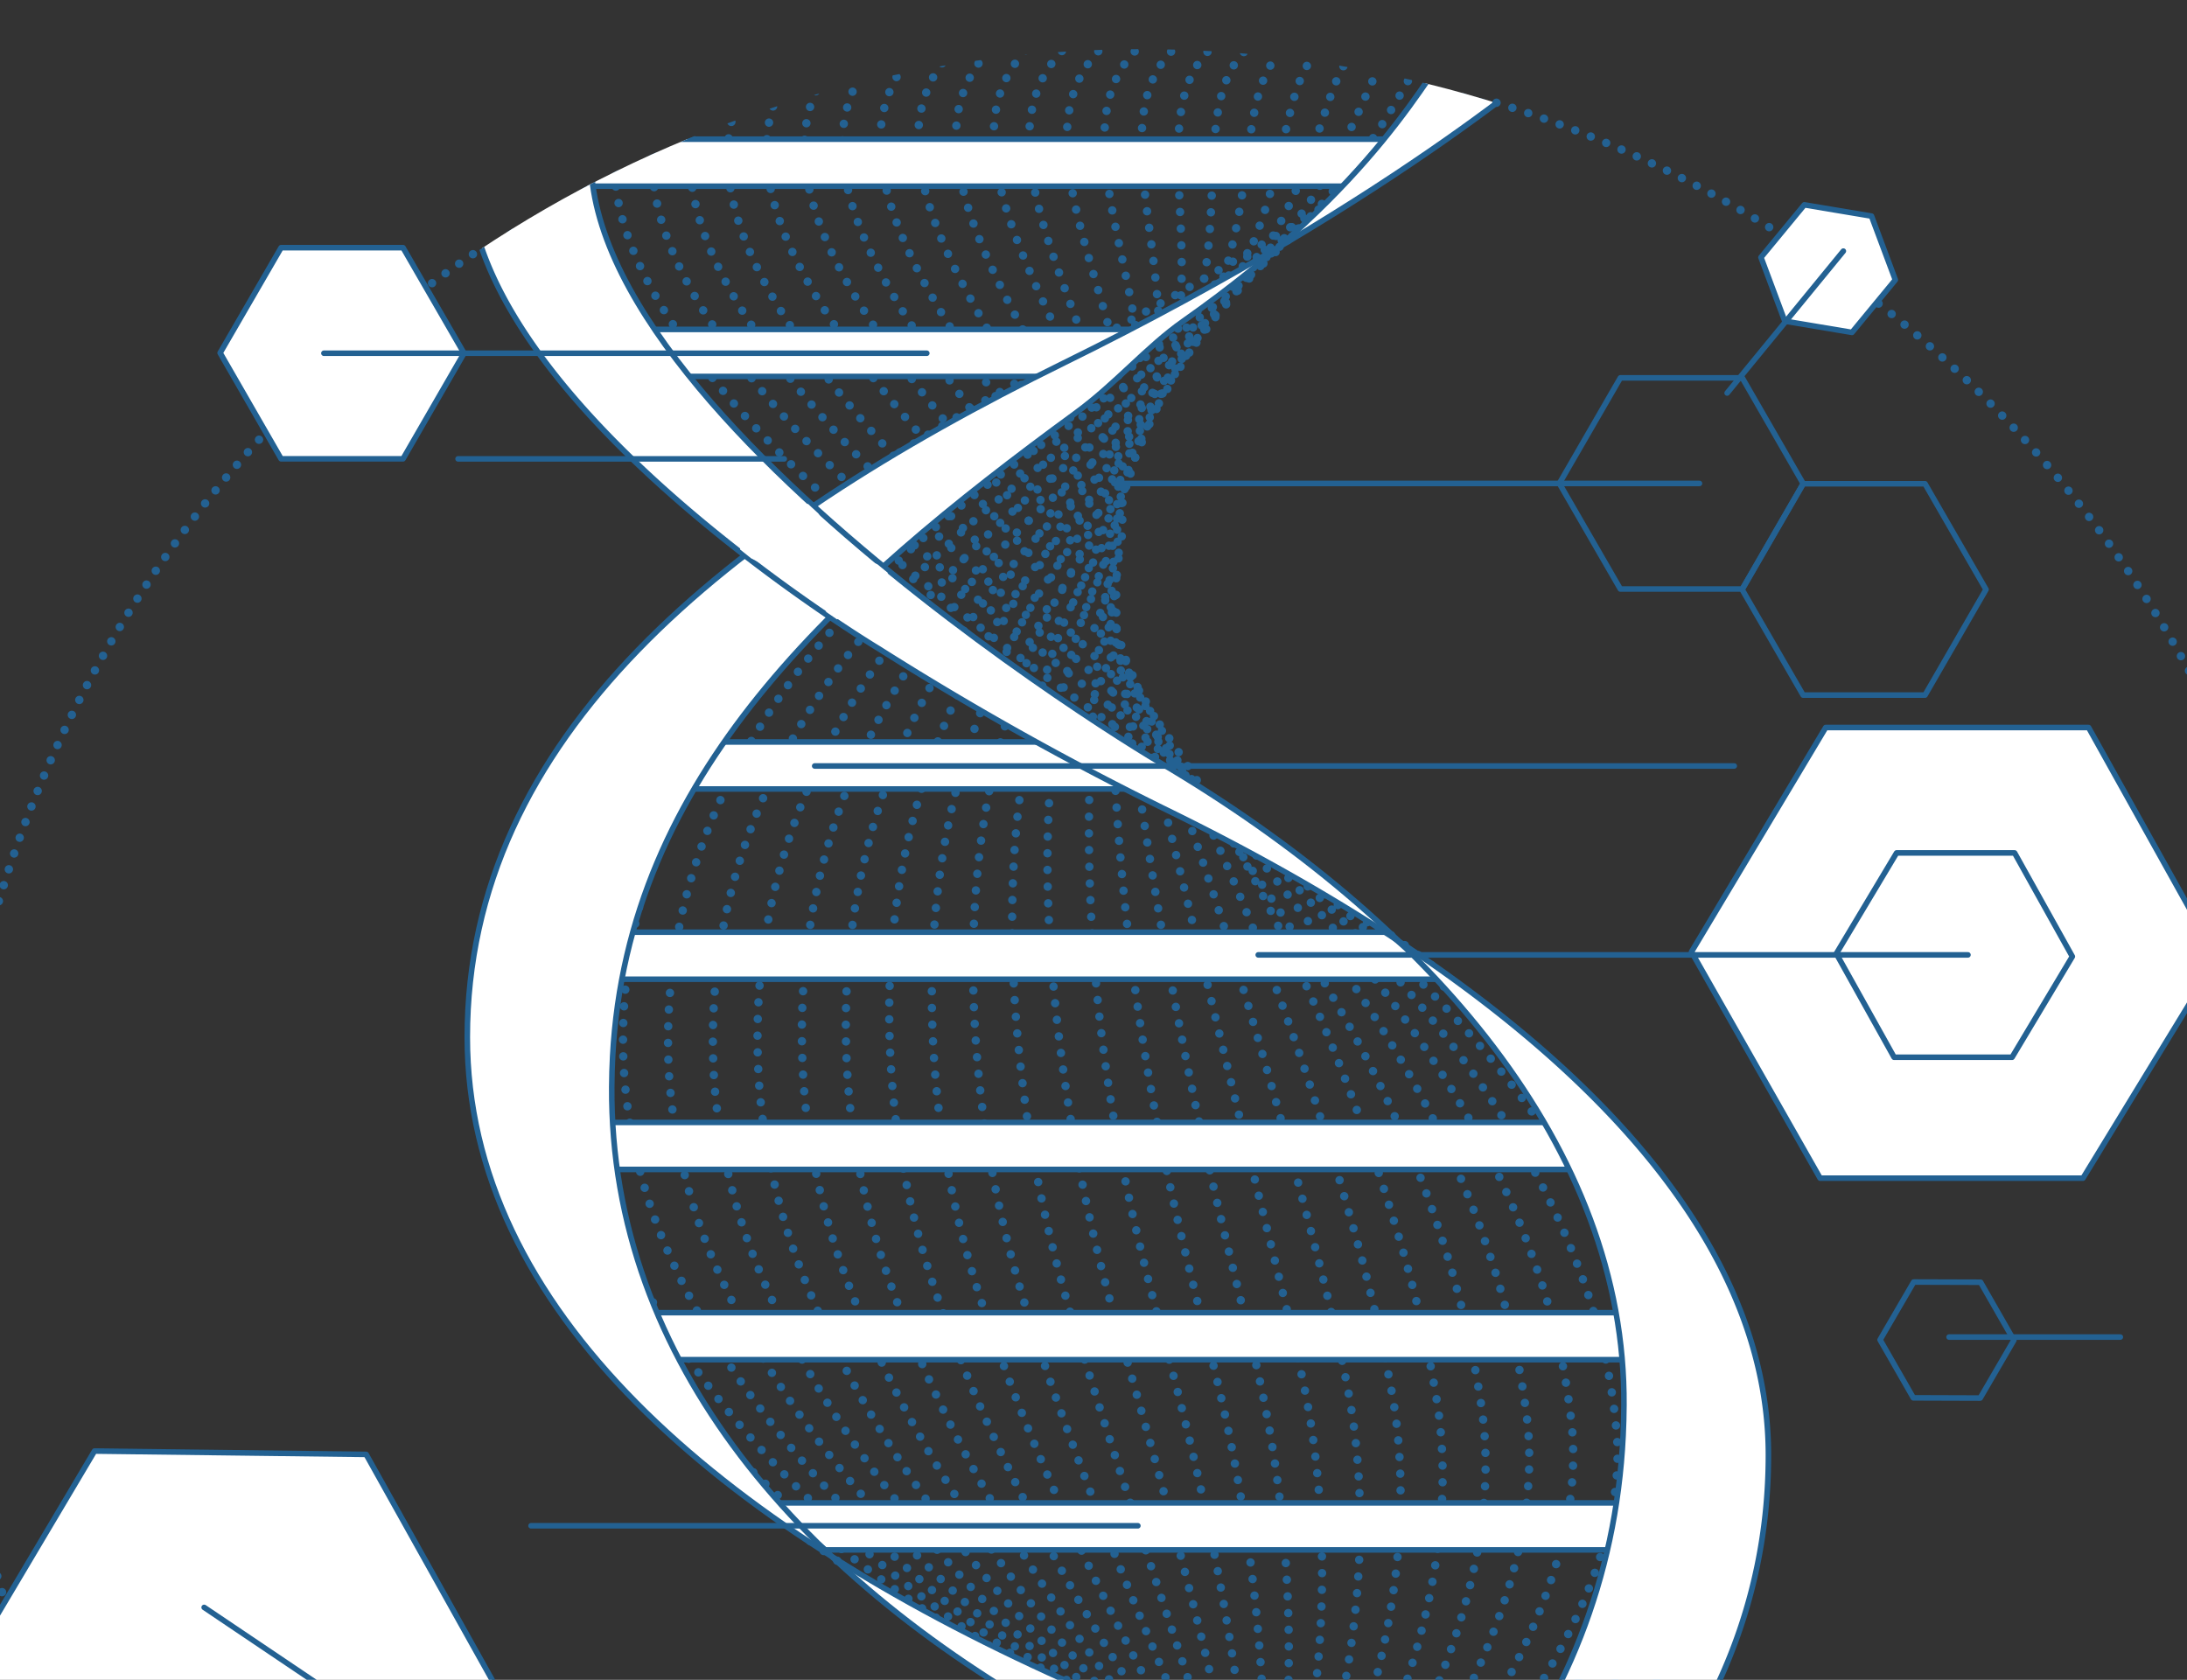
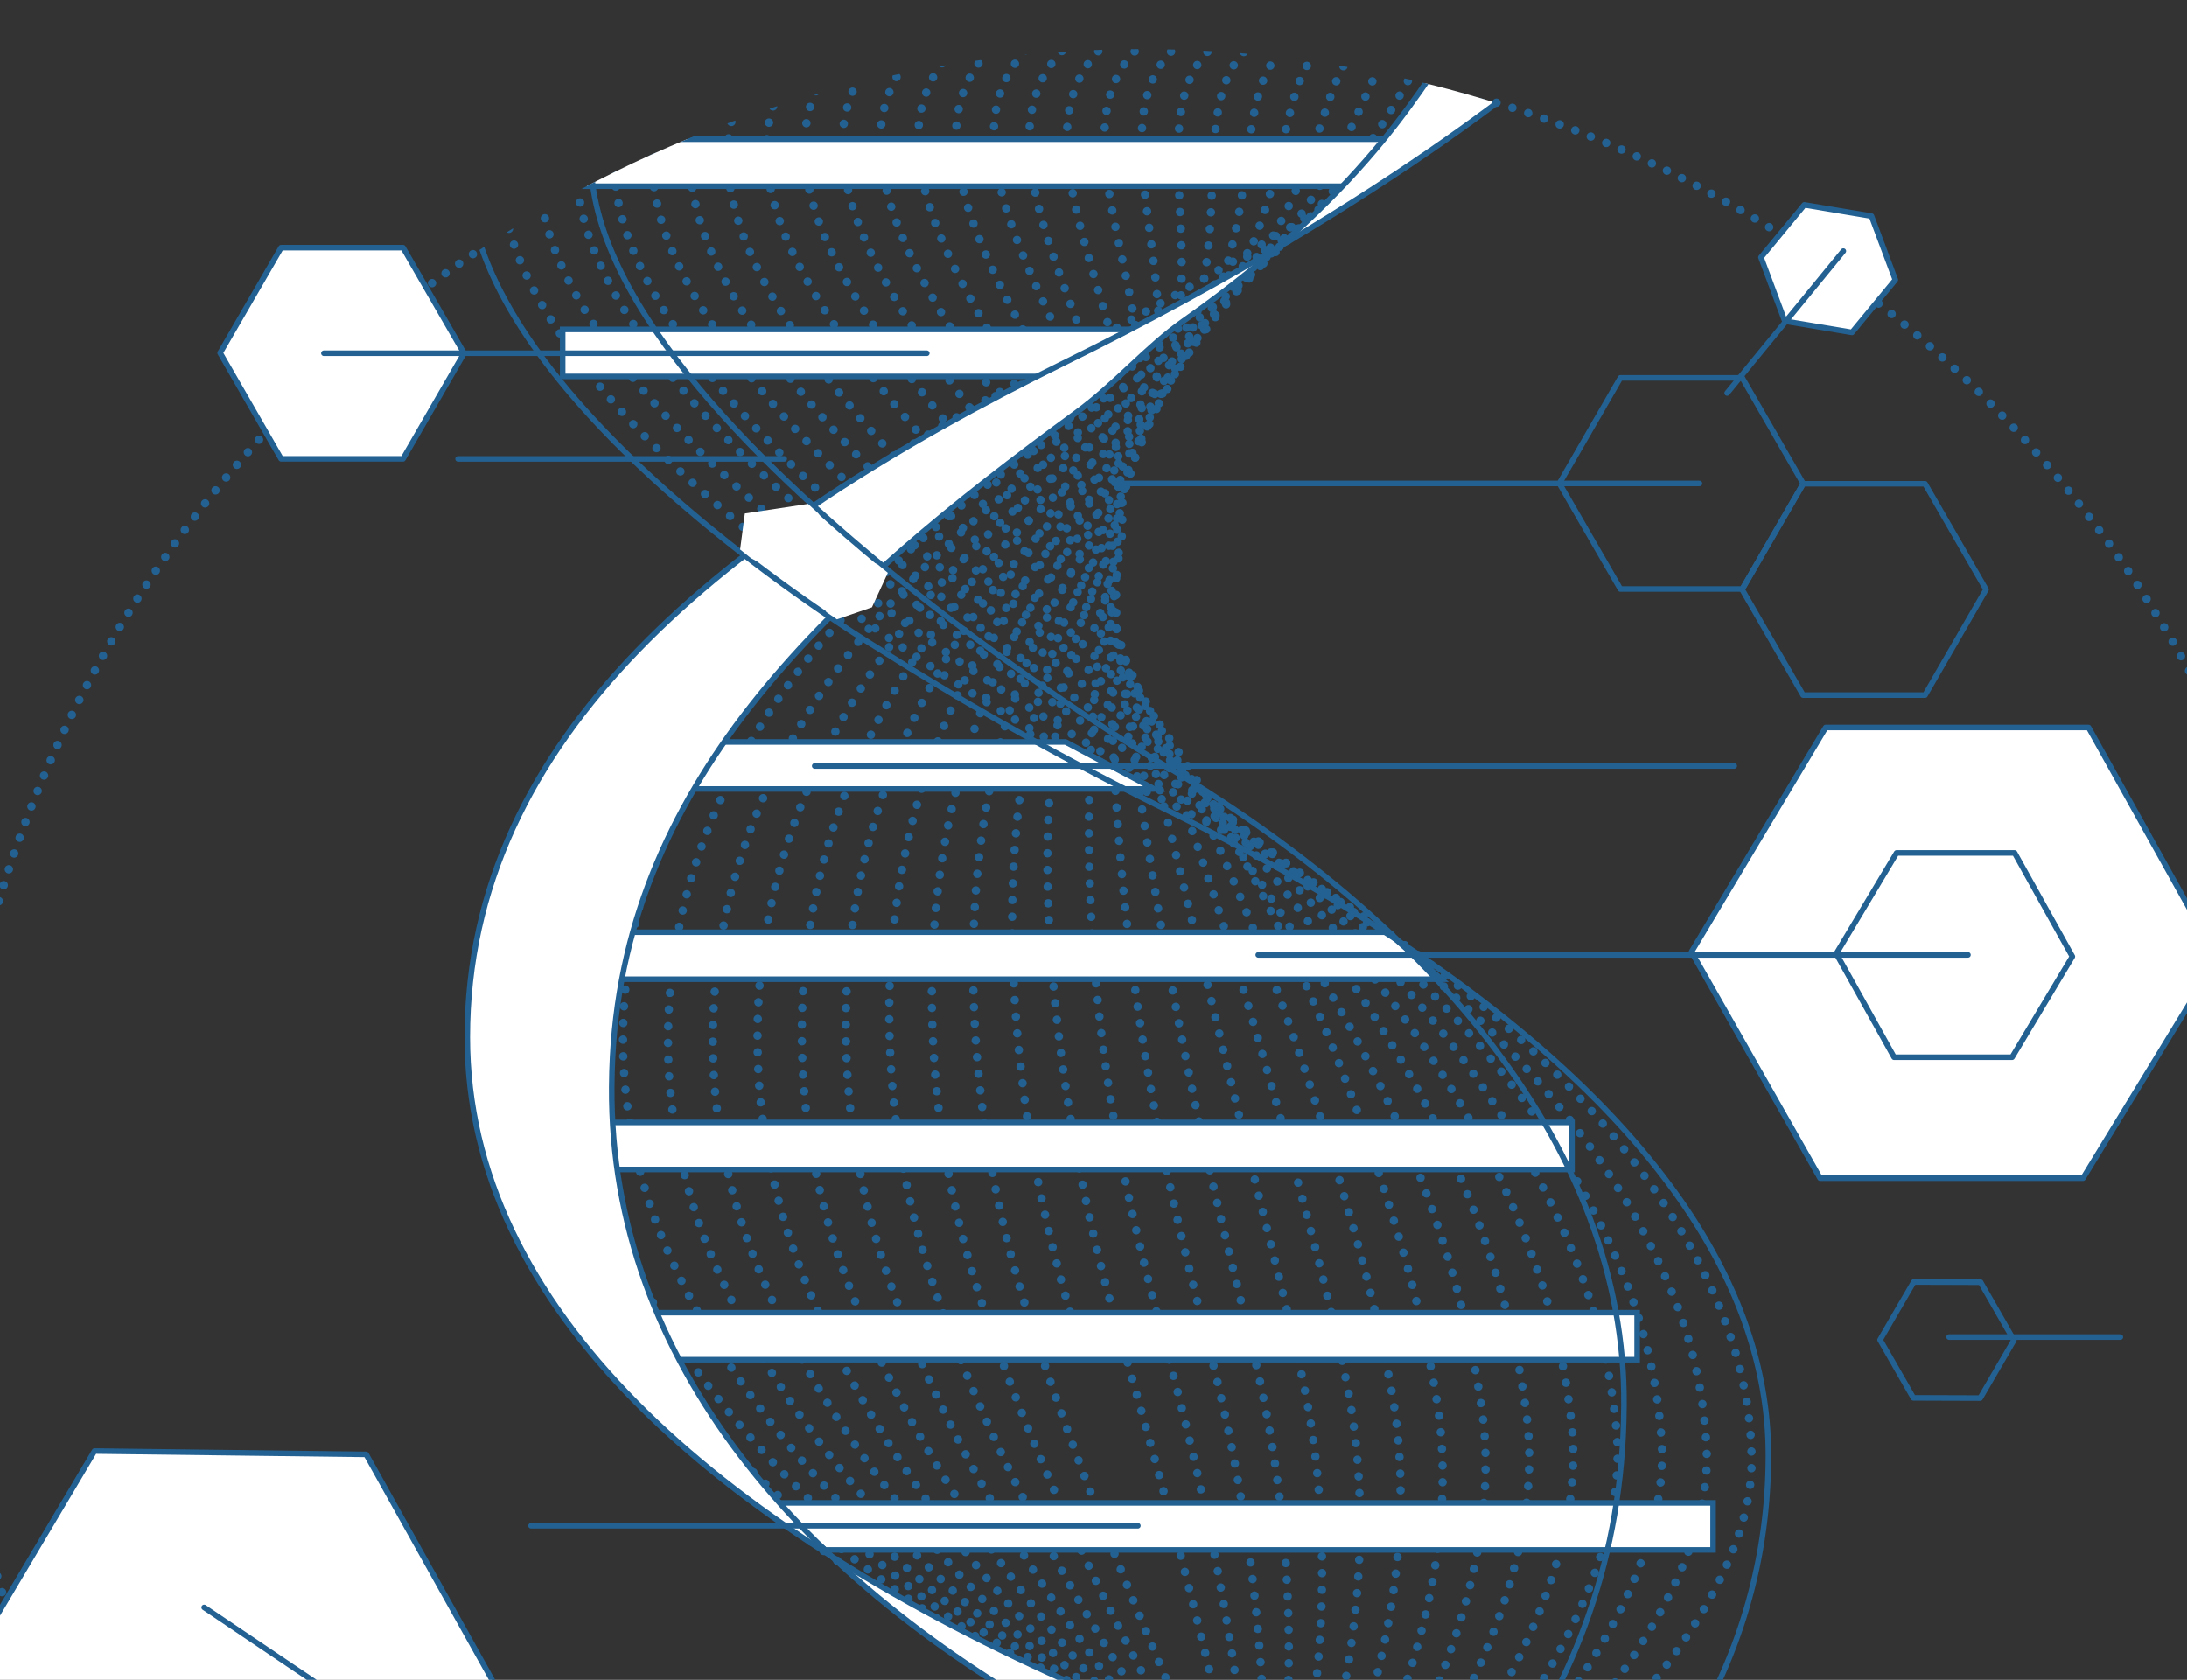
<svg xmlns="http://www.w3.org/2000/svg" width="360.474" height="276.962" viewBox="0 0 360.474 276.962">
  <rect x="0" y="0" width="360.474" height="276.962" fill="#333333" stroke="none" />
  <defs>
    <clipPath id="clip-path">
      <rect id="Rectangle_22" data-name="Rectangle 22" width="360.474" height="276.962" transform="translate(-0.643 1414.628)" fill="none" />
    </clipPath>
    <clipPath id="clip-path-2">
      <circle id="Ellipse_23" data-name="Ellipse 23" cx="196.564" cy="196.564" r="196.564" transform="translate(-9.001 1422.728)" fill="none" />
    </clipPath>
  </defs>
  <g id="Group_30" data-name="Group 30" transform="translate(0.643 -1414.628)">
    <g id="Group_29" data-name="Group 29" clip-path="url(#clip-path)">
      <g id="Group_28" data-name="Group 28">
        <g id="Group_26" data-name="Group 26">
          <g id="Group_25" data-name="Group 25" clip-path="url(#clip-path-2)">
            <g id="Group_24" data-name="Group 24">
              <g id="Group_23" data-name="Group 23">
                <g id="Group_22" data-name="Group 22">
                  <g id="Group_21" data-name="Group 21">
                    <path id="Path_3075" data-name="Path 3075" d="M116.186,1816.6c23.65-24.543,171.886-105.616,171.886-161.089,0-41.715-44.927-84.194-101.294-111.111-26.408-12.611-135.88-79.712-96.385-121.82" fill="none" stroke="#236192" stroke-linecap="round" stroke-linejoin="round" stroke-width="1.376" stroke-dasharray="0 2.752" />
                    <path id="Path_3076" data-name="Path 3076" d="M96.392,1422.618c-38.032,40.549,66.452,106.2,90.028,119.109,39.7,21.728,73.856,51.482,87.7,84.063a76.157,76.157,0,0,1,6.552,28.381c.578,23.814-23.732,52.021-53.6,78.152-40.629,35.552-90.511,69.34-105.021,84.265" fill="none" stroke="#236192" stroke-linecap="round" stroke-linejoin="round" stroke-width="1.376" stroke-dasharray="0 2.752" />
                    <path id="Path_3077" data-name="Path 3077" d="M102.392,1422.651c-36.57,38.989,62.866,103.19,83.669,116.4,35.642,22.628,67.15,51.988,80.581,85.172a86.962,86.962,0,0,1,6.631,28.605c1.1,24.094-20.766,52.354-47.969,78.139-37.1,35.169-81.973,69.885-97.377,85.607" fill="none" stroke="#236192" stroke-linecap="round" stroke-linejoin="round" stroke-width="1.376" stroke-dasharray="0 2.752" />
                    <path id="Path_3078" data-name="Path 3078" d="M108.391,1422.684c-35.107,37.43,59.2,100.15,77.311,113.686,31.473,23.526,60.509,52.464,73.462,86.283a99.705,99.705,0,0,1,6.709,28.829c1.65,24.373-17.789,52.68-42.342,78.125-33.56,34.78-73.435,70.43-89.734,86.948" fill="none" stroke="#236192" stroke-linecap="round" stroke-linejoin="round" stroke-width="1.376" stroke-dasharray="0 2.752" />
                    <path id="Path_3079" data-name="Path 3079" d="M114.39,1422.717c-33.644,35.87,55.449,97.061,70.954,110.975,27.167,24.381,53.872,52.936,66.342,87.393a116.234,116.234,0,0,1,6.787,29.052c2.206,24.653-14.8,53-36.715,78.112-30,34.38-64.9,70.975-82.091,88.289" fill="none" stroke="#236192" stroke-linecap="round" stroke-linejoin="round" stroke-width="1.376" stroke-dasharray="0 2.752" />
                    <path id="Path_3080" data-name="Path 3080" d="M120.39,1422.75c-32.182,34.311,51.592,93.884,64.6,108.264,22.724,25.129,47.241,53.4,59.222,88.5a138.36,138.36,0,0,1,6.867,29.276c2.763,24.935-11.8,53.3-31.089,78.1-26.425,33.965-56.359,71.52-74.447,89.631" fill="none" stroke="#236192" stroke-linecap="round" stroke-linejoin="round" stroke-width="1.376" stroke-dasharray="0 2.752" />
                    <path id="Path_3081" data-name="Path 3081" d="M126.389,1422.783c-30.719,32.751,47.637,90.573,58.237,105.552,18.177,25.687,40.615,53.869,52.1,89.613a169.561,169.561,0,0,1,6.945,29.5c3.325,25.216-8.779,53.589-25.462,78.086-22.832,33.528-47.821,72.065-66.8,90.972" fill="none" stroke="#236192" stroke-linecap="round" stroke-linejoin="round" stroke-width="1.376" stroke-dasharray="0 2.752" />
                    <path id="Path_3082" data-name="Path 3082" d="M132.388,1422.816c-29.255,31.192,46.593,85.852,51.88,102.841,18.07,23.083,33.992,54.331,44.982,90.723a216.526,216.526,0,0,1,7.024,29.722c3.889,25.5-5.75,53.853-19.835,78.073-19.225,33.06-39.283,72.61-59.161,92.314" fill="none" stroke="#236192" stroke-linecap="round" stroke-linejoin="round" stroke-width="1.376" stroke-dasharray="0 2.752" />
                    <path id="Path_3083" data-name="Path 3083" d="M138.387,1422.849c-27.792,29.632,43.252,82.515,45.522,100.13,14.416,23.4,27.376,54.791,37.863,91.832a296.127,296.127,0,0,1,7.1,29.946c4.455,25.78-2.713,54.086-14.209,78.06-15.61,32.554-30.746,73.156-51.517,93.655" fill="none" stroke="#236192" stroke-linecap="round" stroke-linejoin="round" stroke-width="1.376" stroke-dasharray="0 2.752" />
                    <path id="Path_3084" data-name="Path 3084" d="M144.387,1422.882c-26.33,28.073,39.911,79.179,39.163,97.419,10.762,23.722,20.764,55.248,30.744,92.942,2.685,10.144,5.267,20.246,7.181,30.169,5.025,26.062.327,54.284-8.582,78.047-12,32-22.208,73.7-43.874,95" fill="none" stroke="#236192" stroke-linecap="round" stroke-linejoin="round" stroke-width="1.376" stroke-dasharray="0 2.752" />
                    <path id="Path_3085" data-name="Path 3085" d="M150.386,1422.915c-24.867,26.513,36.571,75.842,32.806,94.707,7.107,24.042,14.157,55.7,23.623,94.052,2.527,10.234,5.14,20.414,7.26,30.394,5.6,26.343,3.358,54.439-2.955,78.033-8.4,31.394-13.67,74.246-36.23,96.338" fill="none" stroke="#236192" stroke-linecap="round" stroke-linejoin="round" stroke-width="1.376" stroke-dasharray="0 2.752" />
                    <path id="Path_3086" data-name="Path 3086" d="M156.385,1422.948c-23.4,24.954,33.23,72.505,26.448,92,3.453,24.362,7.556,56.158,16.5,95.162,2.368,10.323,5.012,20.58,7.338,30.617a209.862,209.862,0,0,1,2.672,78.02c-4.841,30.734-5.132,74.791-28.587,97.68" fill="none" stroke="#236192" stroke-linecap="round" stroke-linejoin="round" stroke-width="1.376" stroke-dasharray="0 2.752" />
                    <path id="Path_3087" data-name="Path 3087" d="M162.385,1422.981c-21.942,23.394,29.889,69.168,20.089,89.285a432.167,432.167,0,0,0,9.385,96.272c2.211,10.412,4.885,20.746,7.417,30.84,6.748,26.9,9.338,54.636,8.3,78.007-1.337,30.03,3.406,75.336-20.944,99.021" fill="none" stroke="#236192" stroke-linecap="round" stroke-linejoin="round" stroke-width="1.376" stroke-dasharray="0 2.752" />
                    <path id="Path_3088" data-name="Path 3088" d="M168.384,1423.014c-20.479,21.835,26.549,65.832,13.731,86.573-3.855,25-5.631,57.062,2.265,97.382,2.057,10.5,4.76,20.913,7.5,31.064,7.327,27.185,12.257,54.7,13.925,77.994,2.1,29.3,11.944,75.881-13.3,100.363" fill="none" stroke="#236192" stroke-linecap="round" stroke-linejoin="round" stroke-width="1.376" stroke-dasharray="0 2.752" />
                    <path id="Path_3089" data-name="Path 3089" d="M174.383,1423.048c-19.016,20.274,19.253,60.067,7.374,83.861-11.8,23.63-12.218,57.513-4.855,98.492a314.988,314.988,0,0,0,7.574,31.287c7.909,27.465,15.117,54.753,19.551,77.981,5.454,28.565,20.483,76.426-5.656,101.7" fill="none" stroke="#236192" stroke-linecap="round" stroke-linejoin="round" stroke-width="1.376" stroke-dasharray="0 2.752" />
-                     <path id="Path_3090" data-name="Path 3090" d="M180.382,1423.081c-17.553,18.715,16.395,56.6,1.016,81.15-14.847,23.7-18.8,57.963-11.974,99.6a242.048,242.048,0,0,0,7.652,31.511c8.493,27.743,17.918,54.83,25.178,77.968,8.74,27.854,29.021,76.972,1.987,103.046" fill="none" stroke="#236192" stroke-linecap="round" stroke-linejoin="round" stroke-width="1.376" stroke-dasharray="0 2.752" />
+                     <path id="Path_3090" data-name="Path 3090" d="M180.382,1423.081c-17.553,18.715,16.395,56.6,1.016,81.15-14.847,23.7-18.8,57.963-11.974,99.6a242.048,242.048,0,0,0,7.652,31.511" fill="none" stroke="#236192" stroke-linecap="round" stroke-linejoin="round" stroke-width="1.376" stroke-dasharray="0 2.752" />
                    <path id="Path_3091" data-name="Path 3091" d="M186.382,1423.114c-16.091,17.155,13.538,53.272-5.343,78.438-17.938,23.912-25.374,58.413-19.094,100.712A197.853,197.853,0,0,0,169.677,1634c9.077,28.02,20.67,54.942,30.8,77.954,11.973,27.187,37.559,77.517,9.631,104.387" fill="none" stroke="#236192" stroke-linecap="round" stroke-linejoin="round" stroke-width="1.376" stroke-dasharray="0 2.752" />
                    <path id="Path_3092" data-name="Path 3092" d="M192.381,1423.147c-14.628,15.595,10.654,50.039-11.7,75.727-21.088,24.233-31.946,58.862-26.214,101.822a168.235,168.235,0,0,0,7.81,31.958c9.664,28.3,23.391,55.1,36.431,77.941,15.173,26.574,46.1,78.062,17.274,105.729" fill="none" stroke="#236192" stroke-linecap="round" stroke-linejoin="round" stroke-width="1.376" stroke-dasharray="0 2.752" />
                    <path id="Path_3093" data-name="Path 3093" d="M198.38,1423.18c-13.165,14.036,7.728,46.873-18.058,73.016-24.3,24.633-38.512,59.312-33.333,102.931a147.051,147.051,0,0,0,7.888,32.182c10.253,28.573,26.1,55.309,42.058,77.928,18.361,26.016,54.634,78.607,24.917,107.07" fill="none" stroke="#236192" stroke-linecap="round" stroke-linejoin="round" stroke-width="1.376" stroke-dasharray="0 2.752" />
                    <path id="Path_3094" data-name="Path 3094" d="M204.38,1423.213c-11.7,12.476,4.755,43.751-24.417,70.3-27.565,25.09-45.073,59.762-40.453,104.041a131.121,131.121,0,0,0,7.968,32.405c10.843,28.847,28.8,55.561,47.684,77.915,21.552,25.509,63.172,79.152,32.561,108.412" fill="none" stroke="#236192" stroke-linecap="round" stroke-linejoin="round" stroke-width="1.376" stroke-dasharray="0 2.752" />
                    <path id="Path_3095" data-name="Path 3095" d="M210.379,1423.246c-10.24,10.917,1.739,40.655-30.774,67.593-30.883,25.588-51.631,60.213-47.573,105.152a118.744,118.744,0,0,0,8.046,32.628c11.435,29.121,31.508,55.848,53.311,77.9,24.758,25.044,71.71,79.7,40.2,109.753" fill="none" stroke="#236192" stroke-linecap="round" stroke-linejoin="round" stroke-width="1.376" stroke-dasharray="0 2.752" />
                    <path id="Path_3096" data-name="Path 3096" d="M216.378,1423.279c-8.776,9.357-1.316,37.573-37.132,64.882-34.245,26.111-58.183,60.664-54.692,106.261a108.868,108.868,0,0,0,8.124,32.852c12.029,29.394,34.234,56.163,58.938,77.889,27.983,24.611,80.248,80.242,47.847,111.1" fill="none" stroke="#236192" stroke-linecap="round" stroke-linejoin="round" stroke-width="1.376" stroke-dasharray="0 2.752" />
                    <path id="Path_3097" data-name="Path 3097" d="M222.378,1423.312c-7.314,7.8-4.407,34.5-43.491,62.171-37.644,26.653-64.731,61.115-61.812,107.371a100.816,100.816,0,0,0,8.2,33.076c12.624,29.664,36.976,56.5,64.565,77.875,31.23,24.2,88.786,80.787,55.491,112.436" fill="none" stroke="#236192" stroke-linecap="round" stroke-linejoin="round" stroke-width="1.376" stroke-dasharray="0 2.752" />
                    <path id="Path_3098" data-name="Path 3098" d="M228.377,1423.345c-5.851,6.238-7.527,31.426-49.848,59.459-41.075,27.207-71.275,61.568-68.932,108.481a94.056,94.056,0,0,0,8.282,33.3c13.22,29.935,39.735,56.843,70.191,77.862,34.5,23.809,97.324,81.333,63.134,113.777" fill="none" stroke="#236192" stroke-linecap="round" stroke-linejoin="round" stroke-width="1.376" stroke-dasharray="0 2.752" />
                    <path id="Path_3099" data-name="Path 3099" d="M234.376,1423.378c-4.388,4.679-10.671,28.353-56.206,56.748-44.531,27.769-77.814,62.022-76.051,109.591a88.382,88.382,0,0,0,8.36,33.523c13.817,30.2,42.51,57.2,75.818,77.849,37.786,23.427,105.862,81.878,70.777,115.119" fill="none" stroke="#236192" stroke-linecap="round" stroke-linejoin="round" stroke-width="1.376" stroke-dasharray="0 2.752" />
                    <path id="Path_3100" data-name="Path 3100" d="M240.375,1423.411c-2.925,3.119-13.837,25.278-62.564,54.037-48.009,28.335-84.35,62.476-83.171,110.7a83.8,83.8,0,0,0,8.439,33.746c14.459,30.452,45.3,57.56,81.445,77.836,41.091,23.052,114.4,82.423,78.421,116.46" fill="none" stroke="#236192" stroke-linecap="round" stroke-linejoin="round" stroke-width="1.376" stroke-dasharray="0 2.752" />
                    <path id="Path_3101" data-name="Path 3101" d="M246.375,1423.444c-1.463,1.56-17.022,22.2-68.922,51.326-51.506,28.905-90.824,62.931-90.291,111.81a79.661,79.661,0,0,0,8.517,33.97c15.037,30.729,48.1,57.923,87.072,77.823,44.412,22.681,122.938,82.968,86.064,117.8" fill="none" stroke="#236192" stroke-linecap="round" stroke-linejoin="round" stroke-width="1.376" stroke-dasharray="0 2.752" />
                    <path id="Path_3102" data-name="Path 3102" d="M252.374,1423.477s-20.22,19.116-75.28,48.614c-55.019,29.476-97.41,63.39-97.41,112.921,0,44.884,44.7,85.559,101.293,112,47.747,22.312,131.476,83.513,93.708,119.143" fill="none" stroke="#236192" stroke-linecap="round" stroke-linejoin="round" stroke-width="1.376" stroke-dasharray="0 2.752" />
                  </g>
                </g>
              </g>
              <rect id="Rectangle_20" data-name="Rectangle 20" width="166.364" height="7.752" transform="translate(102.831 1631.052)" fill="#fff" stroke="#236192" stroke-miterlimit="10" stroke-width="0.917" />
              <path id="Path_3103" data-name="Path 3103" d="M281.717,1670.168H135.371l-9.152-7.752h155.5Z" fill="#fff" stroke="#236192" stroke-miterlimit="10" stroke-width="0.917" />
              <path id="Path_3104" data-name="Path 3104" d="M269.195,1769.229H181.541l9.541-7.752h78.113Z" fill="#fff" stroke="#236192" stroke-miterlimit="10" stroke-width="0.917" />
              <path id="Path_3105" data-name="Path 3105" d="M281.717,1800.594h-144.9l10.137-7.752H281.717Z" fill="#fff" stroke="#236192" stroke-miterlimit="10" stroke-width="0.917" />
              <path id="Path_3106" data-name="Path 3106" d="M275.754,1701.533H184.809l-11.042-7.752H275.754Z" fill="#fff" stroke="#236192" stroke-miterlimit="10" stroke-width="0.917" />
              <rect id="Rectangle_21" data-name="Rectangle 21" width="166.364" height="7.752" transform="translate(92.098 1599.687)" fill="#fff" stroke="#236192" stroke-miterlimit="10" stroke-width="0.917" />
              <path id="Path_3107" data-name="Path 3107" d="M236.941,1576.074H87.924v-7.752H228.073Z" fill="#fff" stroke="#236192" stroke-miterlimit="10" stroke-width="0.917" />
              <path id="Path_3108" data-name="Path 3108" d="M182.137,1476.692H92.1v-7.752h96Z" fill="#fff" stroke="#236192" stroke-miterlimit="10" stroke-width="0.917" />
              <path id="Path_3109" data-name="Path 3109" d="M225.666,1445.327H87.924v-7.752H231.032Z" fill="#fff" stroke="#236192" stroke-miterlimit="10" stroke-width="0.917" />
              <path id="Path_3110" data-name="Path 3110" d="M189.616,1544.71H107v-7.752h67.977Z" fill="#fff" stroke="#236192" stroke-miterlimit="10" stroke-width="0.917" />
-               <path id="Path_3111" data-name="Path 3111" d="M105.08,1420.944c-38.737,40.339,69.361,109.911,85.441,119.4,44.53,26.274,76.812,63.677,76.5,105.958q-.016,2.546-.138,5.055c-2.322,47.675-34.317,80.62-76.365,106.094-26.652,16.146-58.625,57.034-62.821,60.993l-18.816-.026s45.822-37.056,83.613-52.733c57.7-23.935,98.339-60.533,98.339-111.166,0-41.716-42.281-78.387-98.339-105.941a502.228,502.228,0,0,1-48.288-26.992s-97.781-58.631-58.286-100.74l9.611-3.695Z" fill="#fff" />
              <path id="Path_3112" data-name="Path 3112" d="M278.224,1818.654c37.768-35.63-33.73-95.726-103.506-127.081-56.975-25.6-98.339-61.056-98.339-105.94,0-49.531,42.281-83.612,98.339-111.166s83.613-52.733,83.613-52.733l-11.012-3.158-8.145,3.059c-4.388,4.679-12.565,23.309-44.8,45.954-6.014,4.226-11.135,10.322-17.684,15.112-40.1,29.326-73.883,59.843-76.354,106.085q-.132,2.509-.147,5.062c-.291,45.233,31.5,81.63,76.5,105.96,57.149,30.9,116.286,87.149,82.715,118.82l10.713,1.143Z" fill="#fff" />
              <path id="Path_3113" data-name="Path 3113" d="M108.884,1818.417s45.822-37.056,83.613-52.733c57.7-23.935,98.339-60.533,98.339-111.166,0-41.716-42.281-78.387-98.339-105.941a502.228,502.228,0,0,1-48.288-26.992s-97.781-58.631-58.286-100.74" fill="none" stroke="#236192" stroke-linecap="round" stroke-linejoin="round" stroke-width="0.917" />
              <path id="Path_3114" data-name="Path 3114" d="M127.7,1818.443c4.2-3.959,36.169-44.847,62.821-60.993,42.048-25.474,74.043-58.419,76.365-106.094q.122-2.509.138-5.055c.309-42.281-31.973-79.684-76.5-105.958-16.08-9.488-124.178-79.06-85.441-119.4" fill="none" stroke="#236192" stroke-linecap="round" stroke-linejoin="round" stroke-width="0.917" />
              <path id="Path_3115" data-name="Path 3115" d="M258.331,1421.734s-27.554,25.179-83.613,52.733S76.379,1536.1,76.379,1585.633c0,44.884,41.364,80.338,98.339,105.94,69.776,31.355,141.274,91.451,103.506,127.081" fill="none" stroke="#236192" stroke-linecap="round" stroke-linejoin="round" stroke-width="0.917" />
              <path id="Path_3116" data-name="Path 3116" d="M239.174,1421.635c-4.388,4.679-12.565,23.309-44.8,45.954-6.014,4.226-11.135,10.322-17.684,15.112-40.1,29.326-73.883,59.843-76.354,106.085q-.132,2.509-.147,5.062c-.291,45.233,31.5,81.63,76.5,105.96,57.149,30.9,116.286,87.149,82.715,118.82" fill="none" stroke="#236192" stroke-linecap="round" stroke-linejoin="round" stroke-width="0.917" />
              <path id="Path_3117" data-name="Path 3117" d="M121.344,1505.227l1.806,1.445,10.893,5.625,1.515,3.241,1.746,1.2,5.768-1.977,2.623-5.688-1.685-1.384-5.753-2.5-4.023-5.909-1.685-1.565-10.423,1.575Z" fill="#fff" />
              <path id="Path_3118" data-name="Path 3118" d="M224.728,1733.3l9.8-9.316,13.011,4.844-.455,5.363-11.665,8.425-12.722,1.738Z" fill="#fff" />
            </g>
          </g>
        </g>
        <path id="Path_3119" data-name="Path 3119" d="M246.016,1431.565a196.634,196.634,0,0,1,41.234,357.174" fill="none" stroke="#236192" stroke-linecap="round" stroke-linejoin="round" stroke-width="1.376" stroke-dasharray="0 2.752" />
        <path id="Path_3120" data-name="Path 3120" d="M125.67,1805.914A196.628,196.628,0,0,1,77.662,1456.3" fill="none" stroke="#236192" stroke-linecap="round" stroke-linejoin="round" stroke-width="1.376" stroke-dasharray="0 2.752" />
        <g id="Group_27" data-name="Group 27">
          <path id="Path_3121" data-name="Path 3121" d="M299.36,1608.878h43.325l22.123-36.251-21.2-38.052H300.281l-22.123,36.989Z" fill="#fff" stroke="#236192" stroke-linecap="round" stroke-linejoin="round" stroke-width="0.917" />
          <path id="Path_3122" data-name="Path 3122" d="M311.552,1588.939H331l9.932-16.605-9.518-17.083h-19.45l-9.932,16.605Z" fill="none" stroke="#236192" stroke-linecap="round" stroke-linejoin="round" stroke-width="0.917" />
          <path id="Path_3123" data-name="Path 3123" d="M266.432,1511.741h20.1l10.05-17.352-10.05-17.461h-20.1l-10.05,17.406Z" fill="none" stroke="#236192" stroke-linecap="round" stroke-linejoin="round" stroke-width="0.917" />
          <path id="Path_3124" data-name="Path 3124" d="M296.553,1529.23h20.1l10.05-17.406-10.05-17.434h-20.1l-10.05,17.434Z" fill="none" stroke="#236192" stroke-linecap="round" stroke-linejoin="round" stroke-width="0.917" />
          <path id="Path_3125" data-name="Path 3125" d="M309.241,1635.527l5.481,9.566,11.025.036,5.544-9.53-5.481-9.566L314.785,1626Z" fill="none" stroke="#236192" stroke-linecap="round" stroke-linejoin="round" stroke-width="0.917" />
          <path id="Path_3126" data-name="Path 3126" d="M296.754,1448.4l-7.143,8.662,3.93,10.517,11.073,1.855,7.143-8.662-3.93-10.517Z" fill="#fff" stroke="#236192" stroke-linecap="round" stroke-linejoin="round" stroke-width="0.917" />
          <line id="Line_6" data-name="Line 6" x1="96.519" transform="translate(182.955 1494.335)" fill="none" stroke="#236192" stroke-linecap="round" stroke-linejoin="round" stroke-width="0.917" />
          <path id="Path_3127" data-name="Path 3127" d="M65.788,1455.462h-20.1l-10.05,17.352,10.05,17.461h20.1l10.05-17.406Z" fill="#fff" stroke="#236192" stroke-linecap="round" stroke-linejoin="round" stroke-width="0.917" />
          <line id="Line_7" data-name="Line 7" x2="99.371" transform="translate(52.746 1472.869)" fill="none" stroke="#236192" stroke-linecap="round" stroke-linejoin="round" stroke-width="0.917" />
          <line id="Line_8" data-name="Line 8" x1="116.978" transform="translate(206.747 1572.063)" fill="none" stroke="#236192" stroke-linecap="round" stroke-linejoin="round" stroke-width="0.917" />
          <path id="Path_3128" data-name="Path 3128" d="M126.381,1693.648H81.613l-22.86,38.313,21.908,39.32H125.43l22.86-38.221Z" fill="none" stroke="#236192" stroke-linecap="round" stroke-linejoin="round" stroke-width="0.917" />
          <path id="Path_3129" data-name="Path 3129" d="M59.706,1654.418l-44.769-.549-22.86,38.5,21.908,39.045,44.769.549,22.86-38.312Z" fill="#fff" stroke="#236192" stroke-linecap="round" stroke-linejoin="round" stroke-width="0.917" />
          <path id="Path_3130" data-name="Path 3130" d="M113.784,1715.229l-20.1-.247-10.262,17.282,9.835,17.528,20.1.247,10.262-17.282Z" fill="none" stroke="#236192" stroke-linecap="round" stroke-linejoin="round" stroke-width="0.917" />
          <line id="Line_9" data-name="Line 9" x2="69.995" y2="47.144" transform="translate(33.009 1679.648)" fill="none" stroke="#236192" stroke-linecap="round" stroke-linejoin="round" stroke-width="0.917" />
          <path id="Path_3131" data-name="Path 3131" d="M101.2,1732.543H209.321" fill="none" stroke="#236192" stroke-linecap="round" stroke-linejoin="round" stroke-width="0.917" />
          <line id="Line_10" data-name="Line 10" x1="28.224" transform="translate(320.616 1635.075)" fill="none" stroke="#236192" stroke-linecap="round" stroke-linejoin="round" stroke-width="0.917" />
          <line id="Line_11" data-name="Line 11" x1="151.567" transform="translate(133.639 1540.918)" fill="none" stroke="#236192" stroke-linecap="round" stroke-linejoin="round" stroke-width="0.917" />
          <line id="Line_12" data-name="Line 12" x1="53.755" transform="translate(149.696 1750.862)" fill="none" stroke="#236192" stroke-linecap="round" stroke-linejoin="round" stroke-width="0.917" />
          <line id="Line_13" data-name="Line 13" x1="53.755" transform="translate(74.86 1490.285)" fill="none" stroke="#236192" stroke-linecap="round" stroke-linejoin="round" stroke-width="0.917" />
-           <line id="Line_14" data-name="Line 14" x1="74.112" transform="translate(98.928 1796.628)" fill="none" stroke="#236192" stroke-linecap="round" stroke-linejoin="round" stroke-width="0.917" />
          <line id="Line_15" data-name="Line 15" x1="100.02" transform="translate(86.887 1666.189)" fill="none" stroke="#236192" stroke-linecap="round" stroke-linejoin="round" stroke-width="0.917" />
          <line id="Line_16" data-name="Line 16" y1="23.396" x2="19.153" transform="translate(284.035 1456.029)" fill="none" stroke="#236192" stroke-linecap="round" stroke-linejoin="round" stroke-width="0.917" />
          <line id="Line_17" data-name="Line 17" x1="69.246" transform="translate(232.821 1765.621)" fill="none" stroke="#236192" stroke-linecap="round" stroke-linejoin="round" stroke-width="0.917" />
        </g>
      </g>
    </g>
  </g>
</svg>